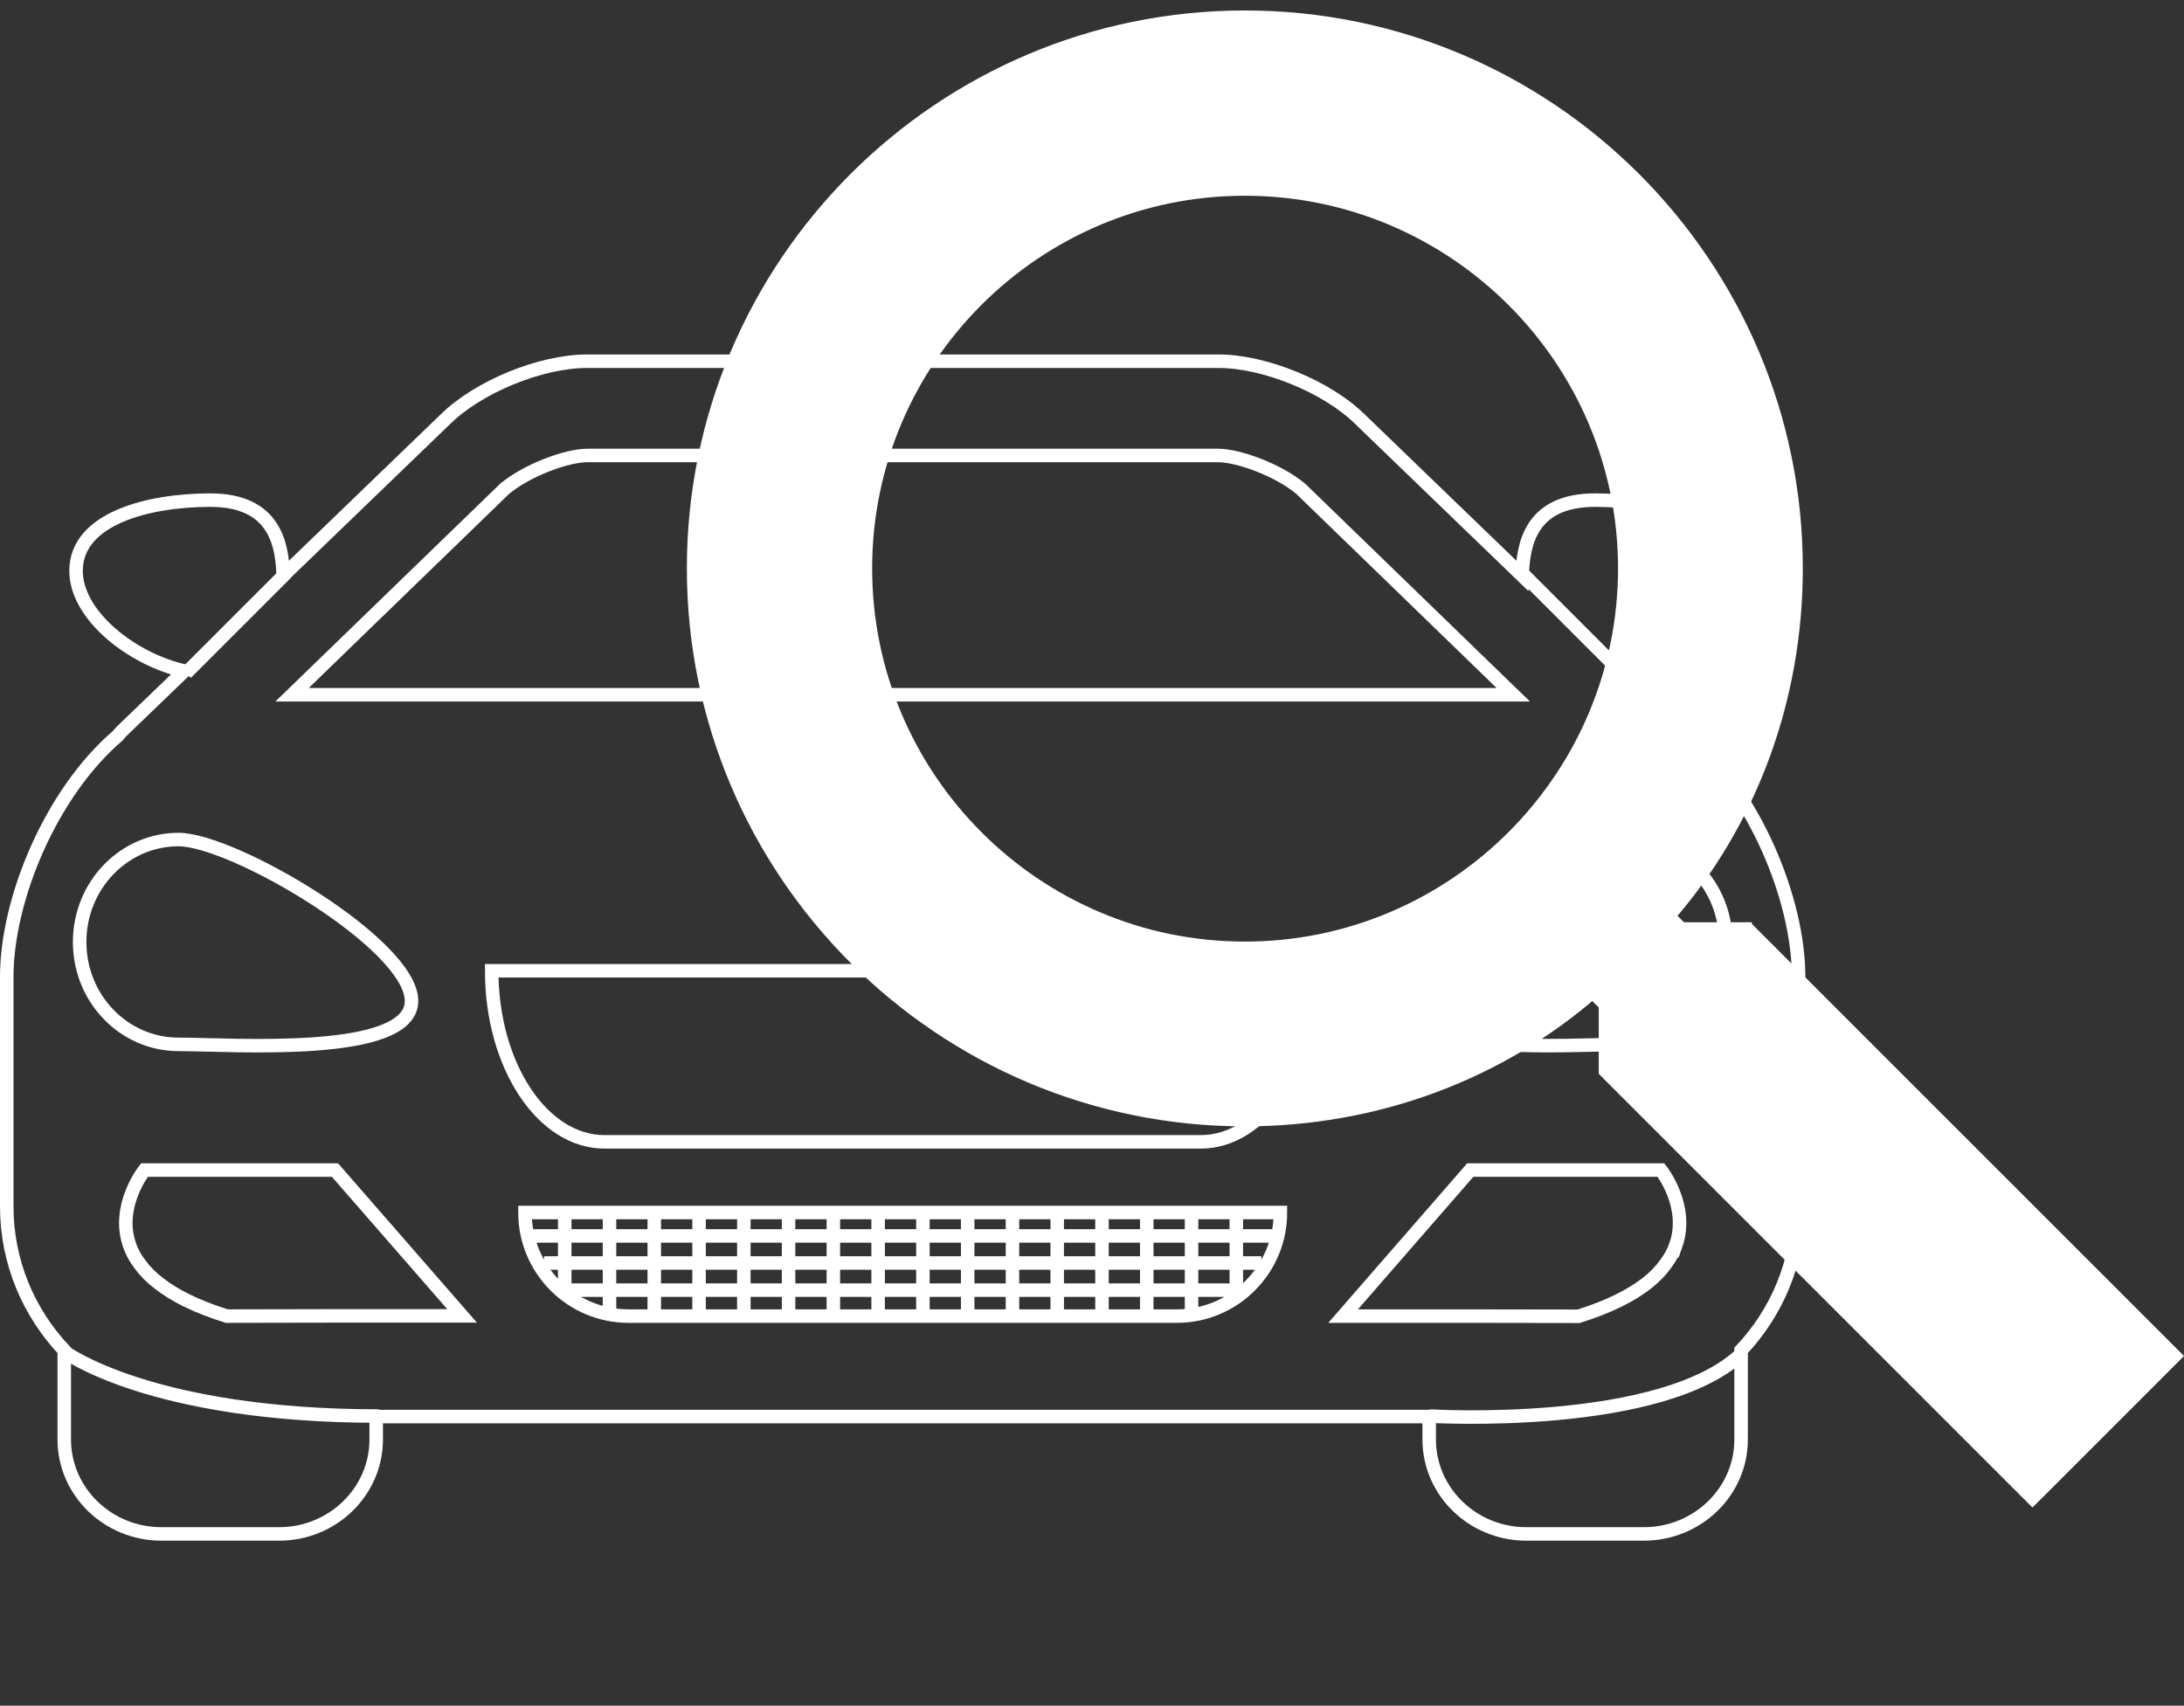
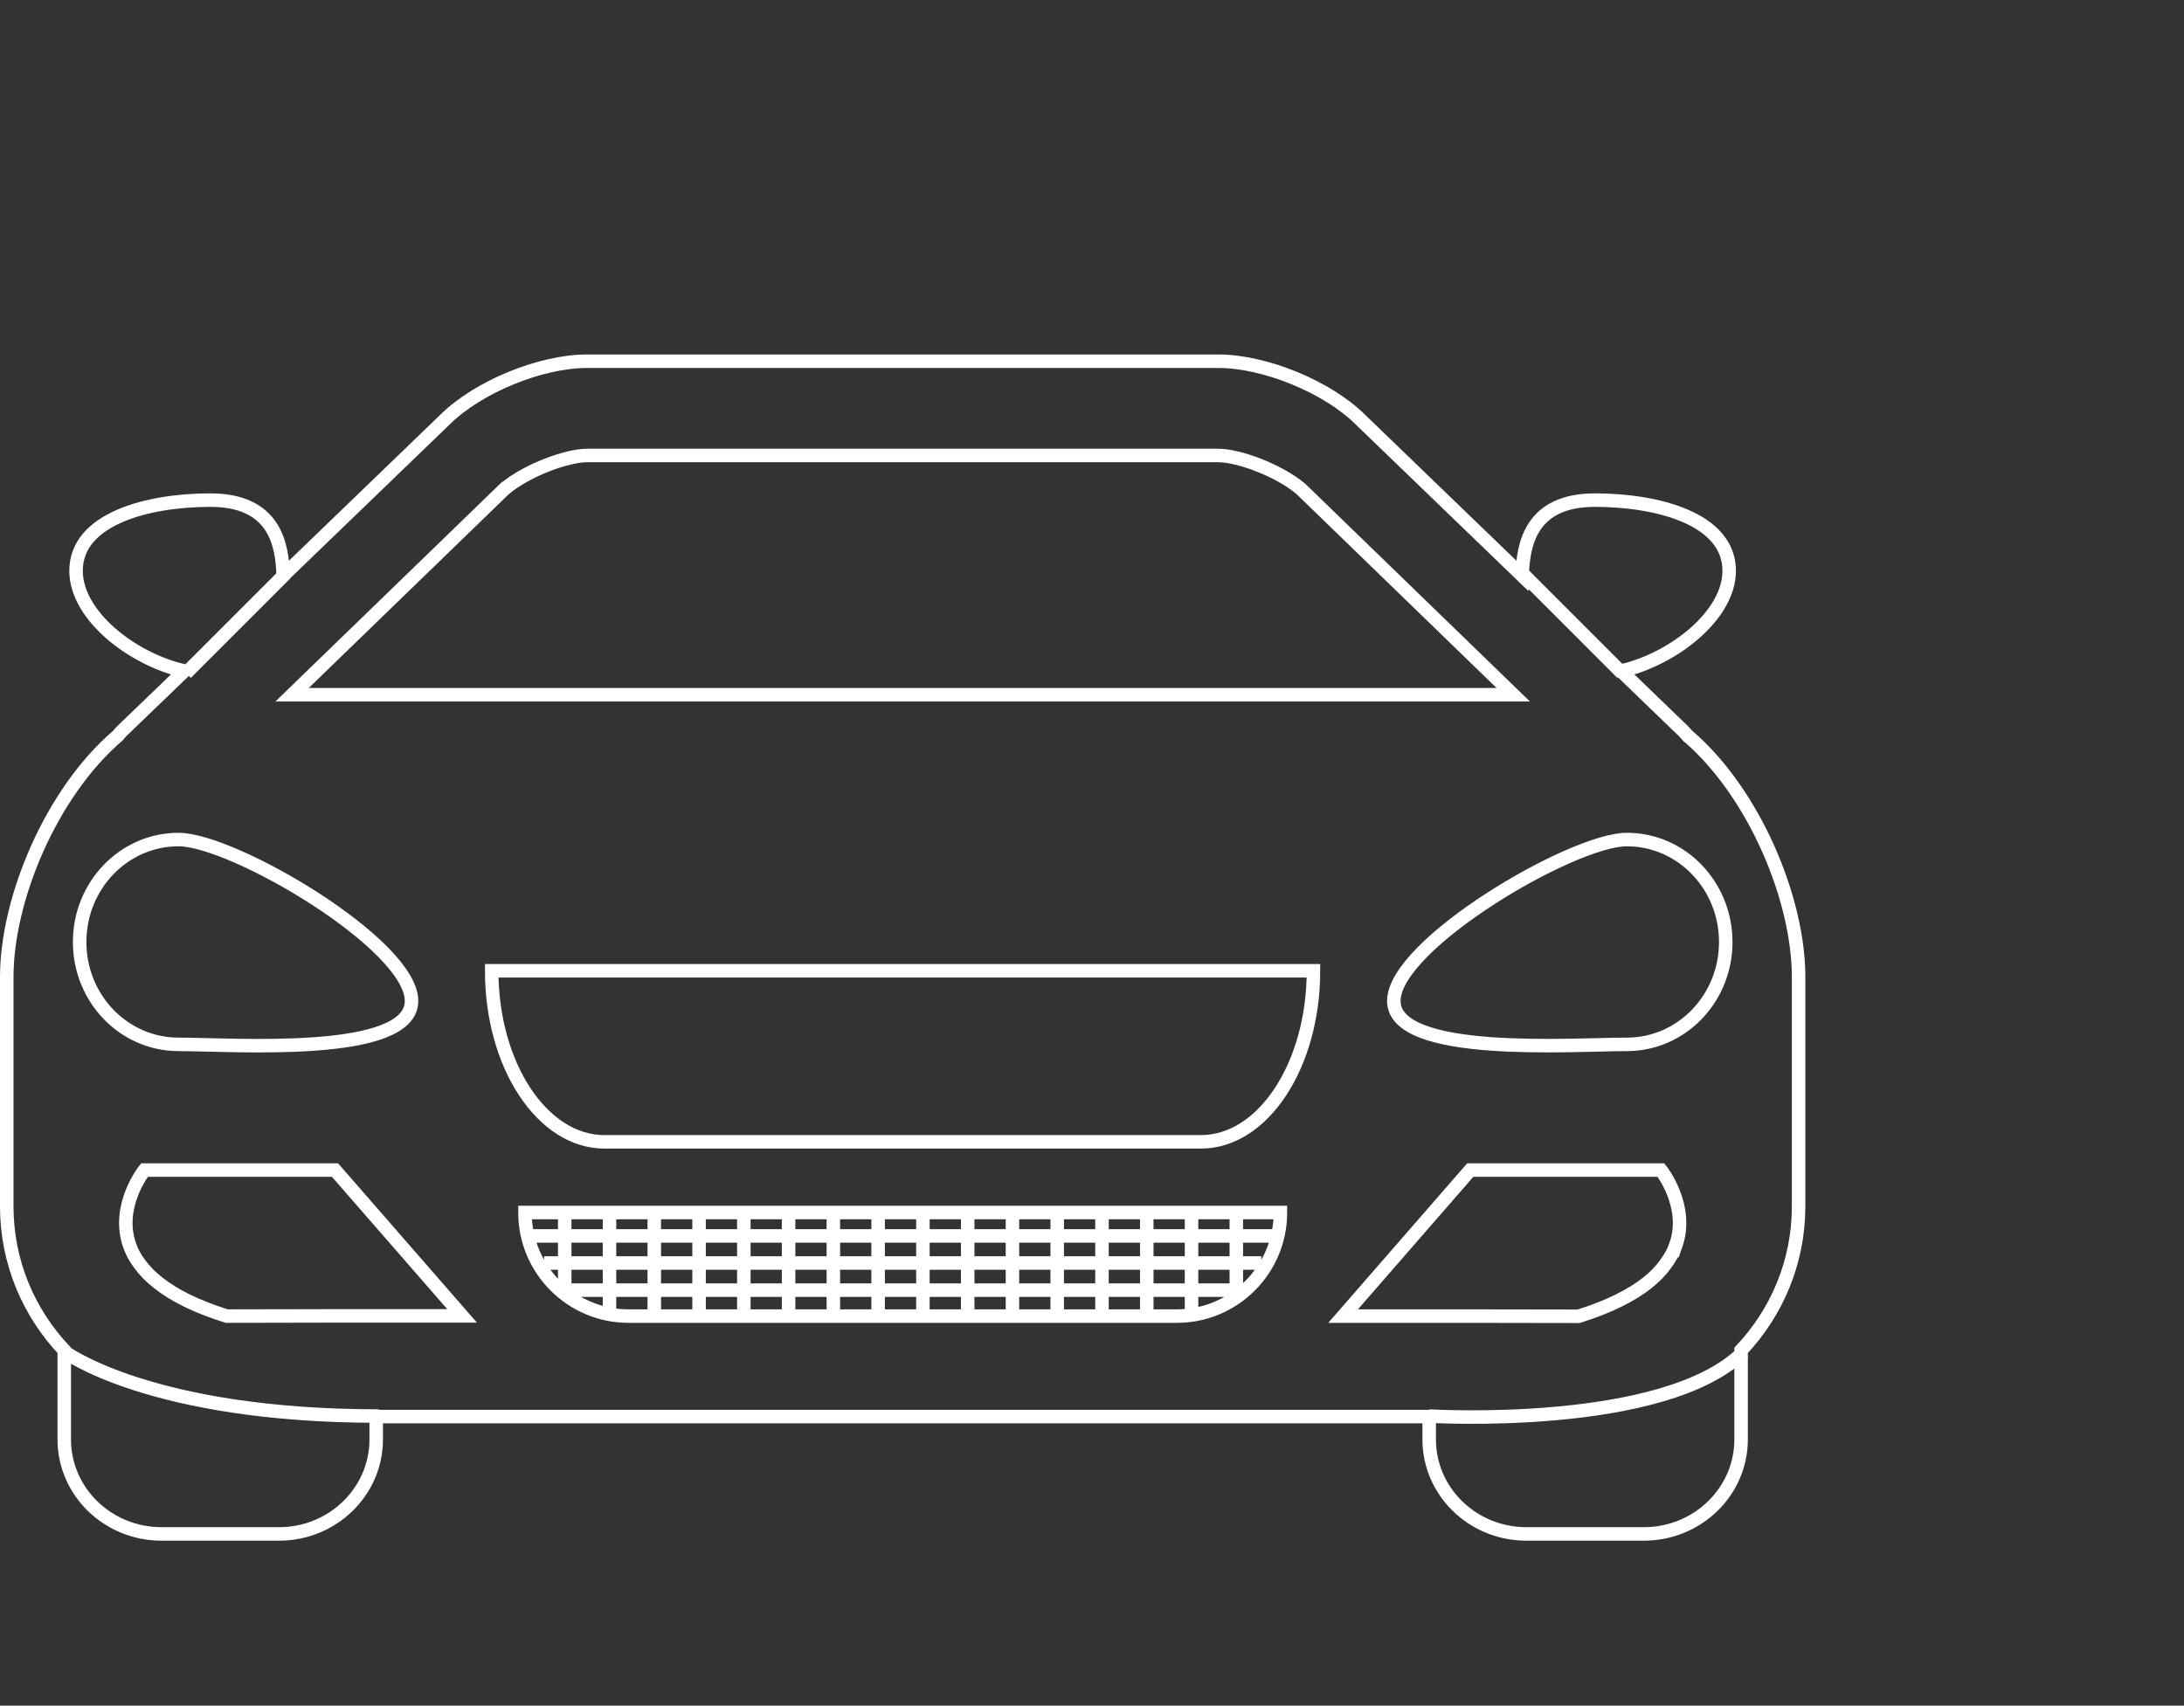
<svg xmlns="http://www.w3.org/2000/svg" id="uuid-d078c697-d0ca-40e0-bf1d-80c1f6d78cac" viewBox="0 0 61.456 48">
  <rect x="0" y="0" width="61.456" height="48" fill="#333333" stroke="none" />
  <path d="M40.217,39.85s6.634.402,8.845-1.809M1.819,38.041s2.412,1.809,8.845,1.809M15.941,36.306h18.948M15.31,35.543h20.183M14.772,34.781h21.258M45.645,18.942l-2.815-2.815M5.236,18.942l2.815-2.815M34.789,34.221v2.211M33.529,34.221v2.814M32.269,34.221v2.814M31.009,34.221v2.814M29.749,34.221v2.814M28.49,34.221v2.814M27.23,34.221v2.814M25.97,34.221v2.814M24.71,34.221v2.814M23.45,34.221v2.814M22.19,34.221v2.814M20.931,34.221v2.814M19.671,34.221v2.814M18.411,34.221v2.814M17.151,34.221v2.814M15.891,34.221v2.211M45.778,29.39c-1.538,0-6.557.366-6.557-1.222s5.019-4.542,6.557-4.542,2.783,1.291,2.783,2.884-1.245,2.88-2.783,2.88ZM47.155,35.047c-.06.176-.161.356-.292.532-.13.182-.301.358-.522.533-.432.337-1.051.658-1.919.93l-3.146-.005h-3.482l3.578-4.11h5.366s.808,1.015.417,2.12ZM33.794,32.133h-16.787c-1.748,0-3.171-2.156-3.171-4.814h23.124c0,2.658-1.417,4.814-3.166,4.814ZM33.117,37.037h-15.431c-1.608,0-2.914-1.307-2.914-2.915h21.258c0,1.608-1.306,2.915-2.913,2.915ZM10.586,37.031h-1.06l-3.146.006c-.868-.272-1.487-.588-1.919-.93-.222-.17-.391-.346-.523-.528-.135-.176-.231-.356-.29-.532-.393-1.105.417-2.12.417-2.12h5.361l3.577,4.104h-2.417ZM2.241,26.51c0-1.593,1.245-2.884,2.783-2.884s6.556,2.949,6.556,4.542-5.019,1.222-6.556,1.222-2.783-1.287-2.783-2.88ZM14.199,13.757c.643-.537,1.764-.939,2.321-.939h17.762c.558,0,1.679.402,2.322.939l5.978,5.794H8.219l5.98-5.794ZM47.487,20.702c-.036-.04-.066-.076-.105-.116l-1.765-1.703c1.462-.332,3.041-1.563,3.041-2.819,0-1.472-2.035-1.99-3.774-1.99-1.814,0-2.025,1.246-2.051,2.126l-4.557-4.396c-.924-.915-2.683-1.639-3.994-1.639h-17.762c-1.311,0-3.069.724-3.994,1.639l-4.558,4.396c-.025-.88-.236-2.126-2.05-2.126-1.743,0-3.778.518-3.778,1.99,0,1.256,1.577,2.487,3.045,2.819l-1.769,1.703c-.04.04-.065.076-.1.116-1.89,1.618-3.126,4.613-3.126,6.788v6.462c0,1.567.618,2.989,1.618,4.049v2.507c0,1.468,1.226,2.659,2.734,2.659h3.311c1.507,0,2.733-1.191,2.733-2.659v-.643h29.63v.643c0,1.468,1.225,2.659,2.733,2.659h3.306c1.512,0,2.738-1.191,2.738-2.659v-2.507c1.001-1.06,1.618-2.482,1.618-4.049v-6.462c0-2.175-1.236-5.17-3.124-6.788Z" fill="none" stroke="#fff" stroke-miterlimit="10" stroke-width=".38" />
-   <path d="M35.028,26.769c-5.932,0-10.758-4.833-10.758-10.773s4.826-10.759,10.758-10.759,10.774,4.826,10.774,10.759-4.833,10.773-10.774,10.773M49.026,26.226h-1.755c-.145-.148-.29-.295-.435-.443,2.338-2.66,3.622-6.125,3.622-9.787,0-8.508-6.922-15.43-15.43-15.43s-15.429,6.922-15.429,15.43,6.922,15.43,15.429,15.43c3.662,0,7.127-1.285,9.788-3.623.147.145.295.29.443.435v1.868l.079.08,11.662,11.662.192.192.193-.192,3.495-3.496.192-.192-.192-.192-11.662-11.662-.079-.08h-.113Z" fill="#fff" />
-   <path d="M35.028,26.769c-5.932,0-10.758-4.833-10.758-10.773s4.826-10.759,10.758-10.759,10.774,4.826,10.774,10.759-4.833,10.773-10.774,10.773ZM49.026,26.226h-1.755c-.145-.148-.29-.295-.435-.443,2.338-2.66,3.622-6.125,3.622-9.787,0-8.508-6.922-15.43-15.43-15.43s-15.429,6.922-15.429,15.43,6.922,15.43,15.429,15.43c3.662,0,7.127-1.285,9.788-3.623.147.145.295.29.443.435v1.868l.079.08,11.662,11.662.192.192.193-.192,3.495-3.496.192-.192-.192-.192-11.662-11.662-.079-.08h-.113Z" fill="none" stroke="#fff" stroke-miterlimit="10" stroke-width=".543" />
</svg>